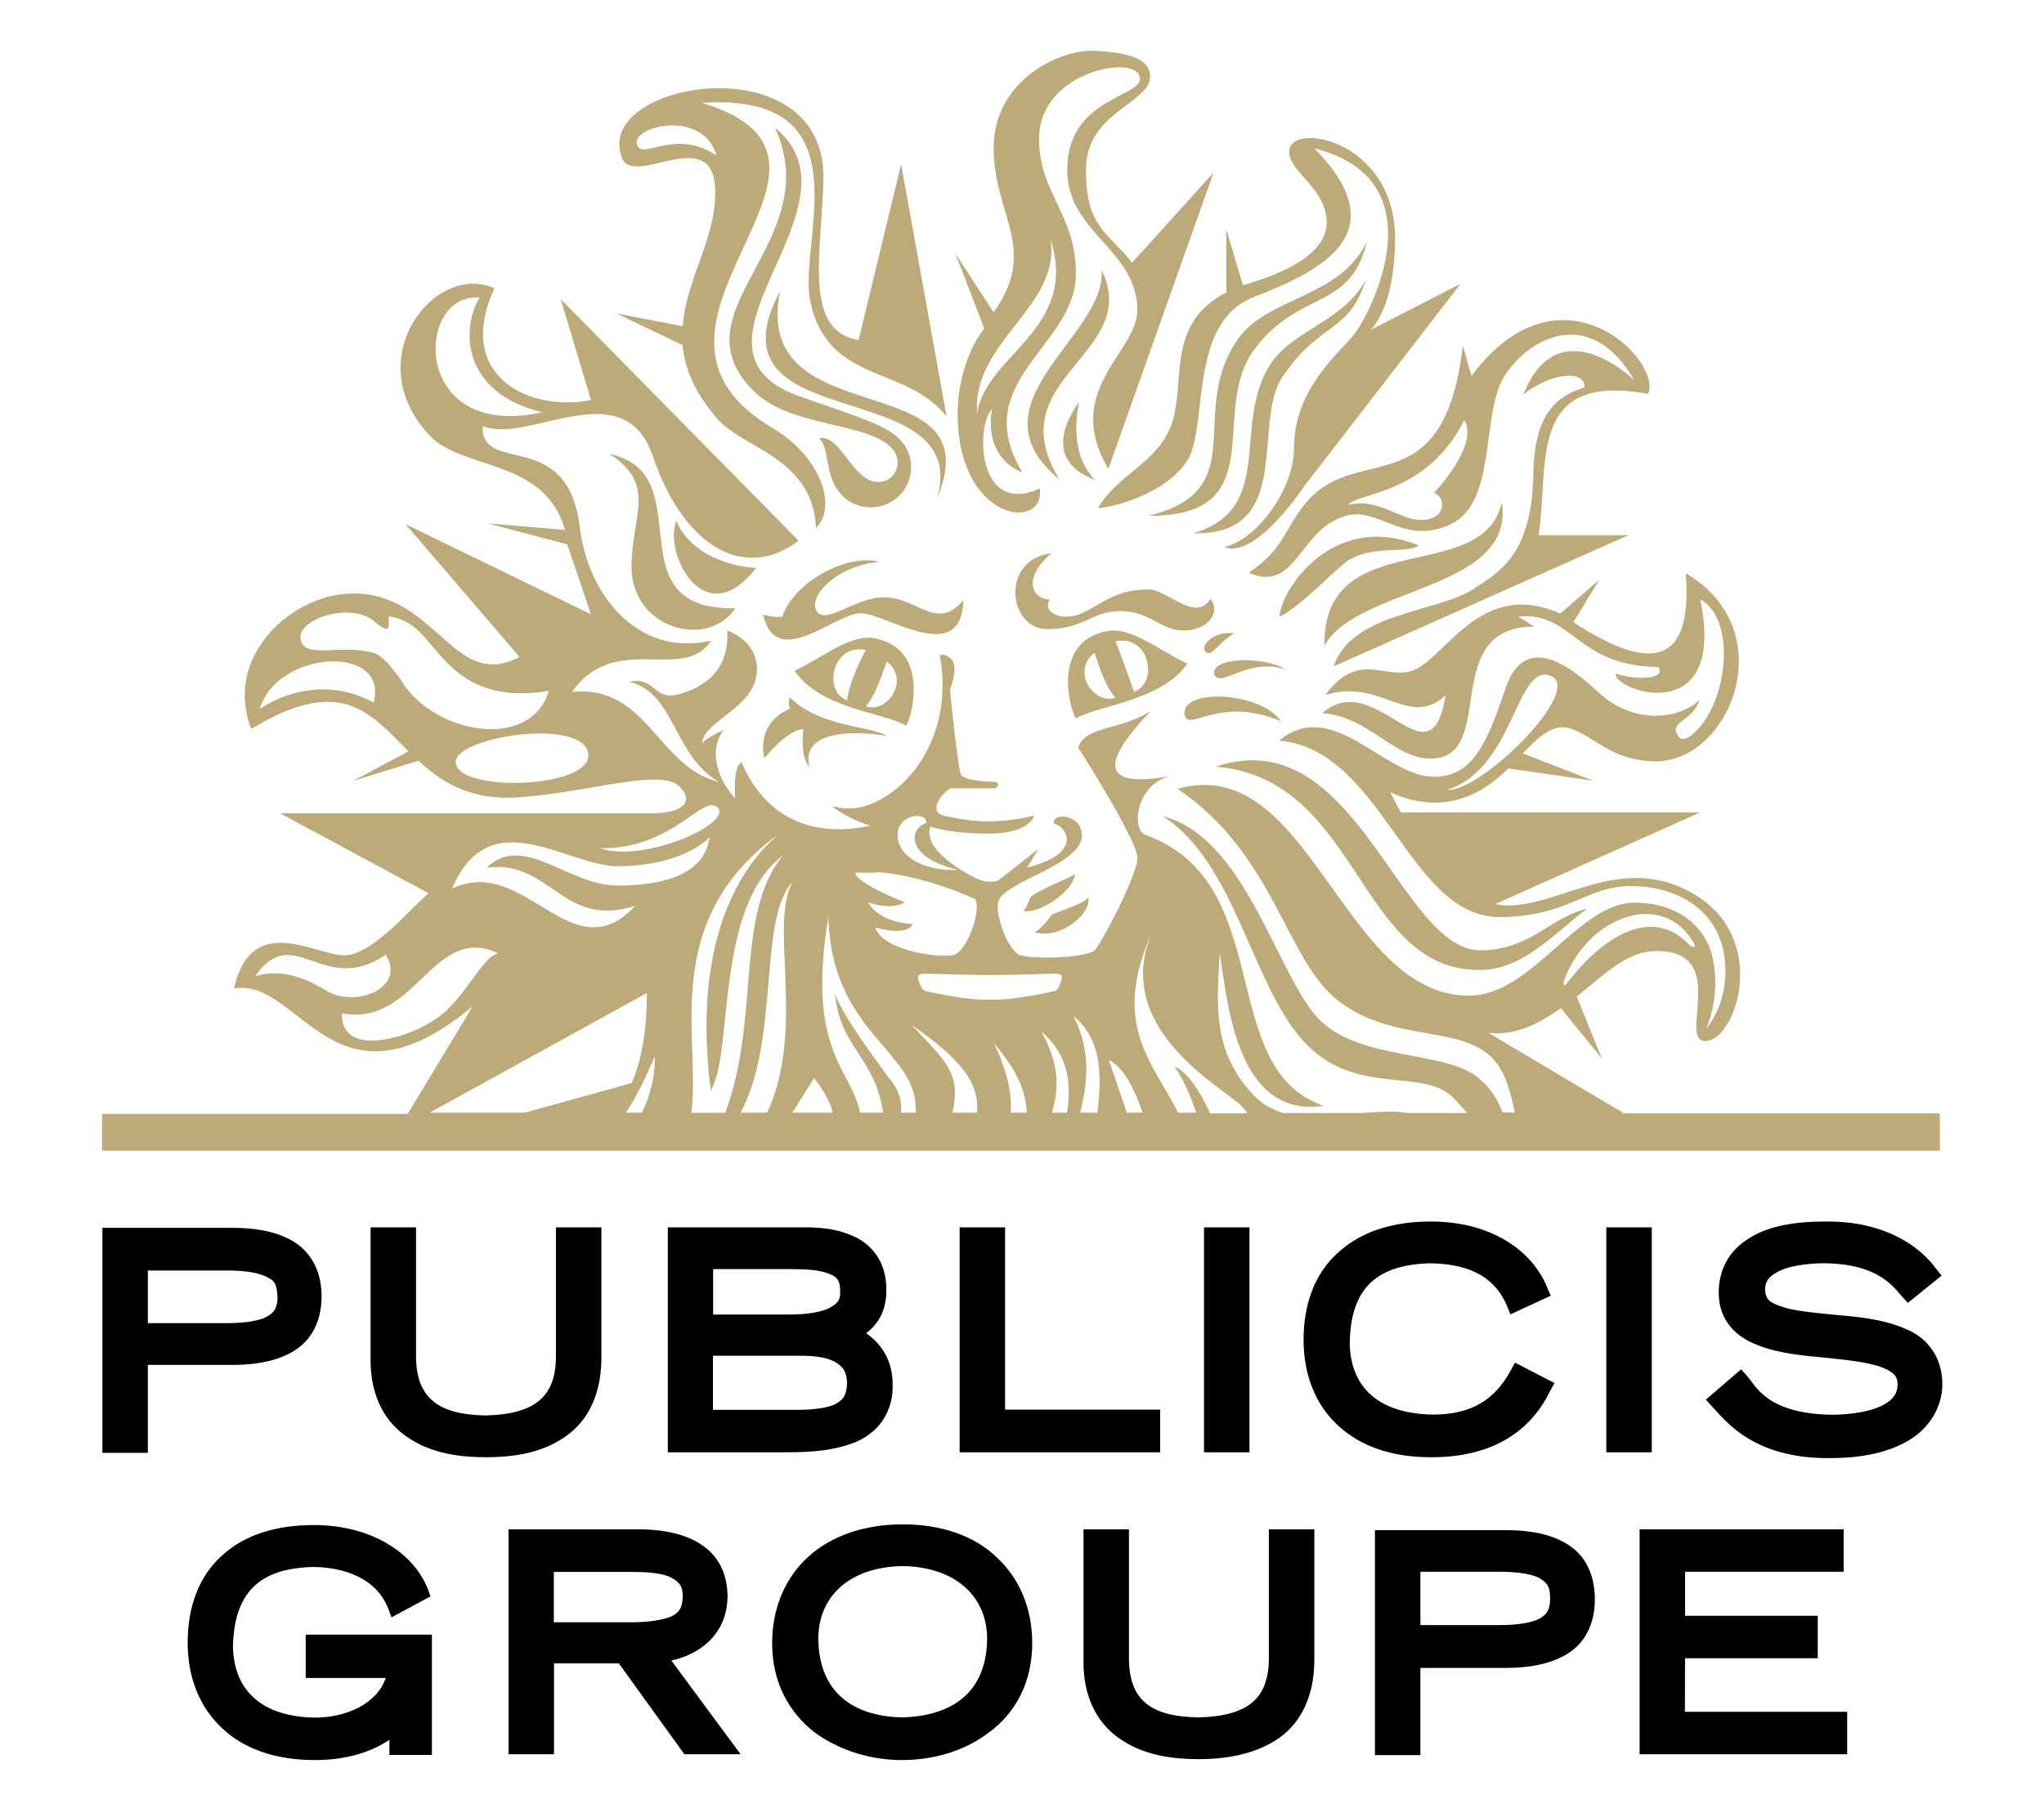
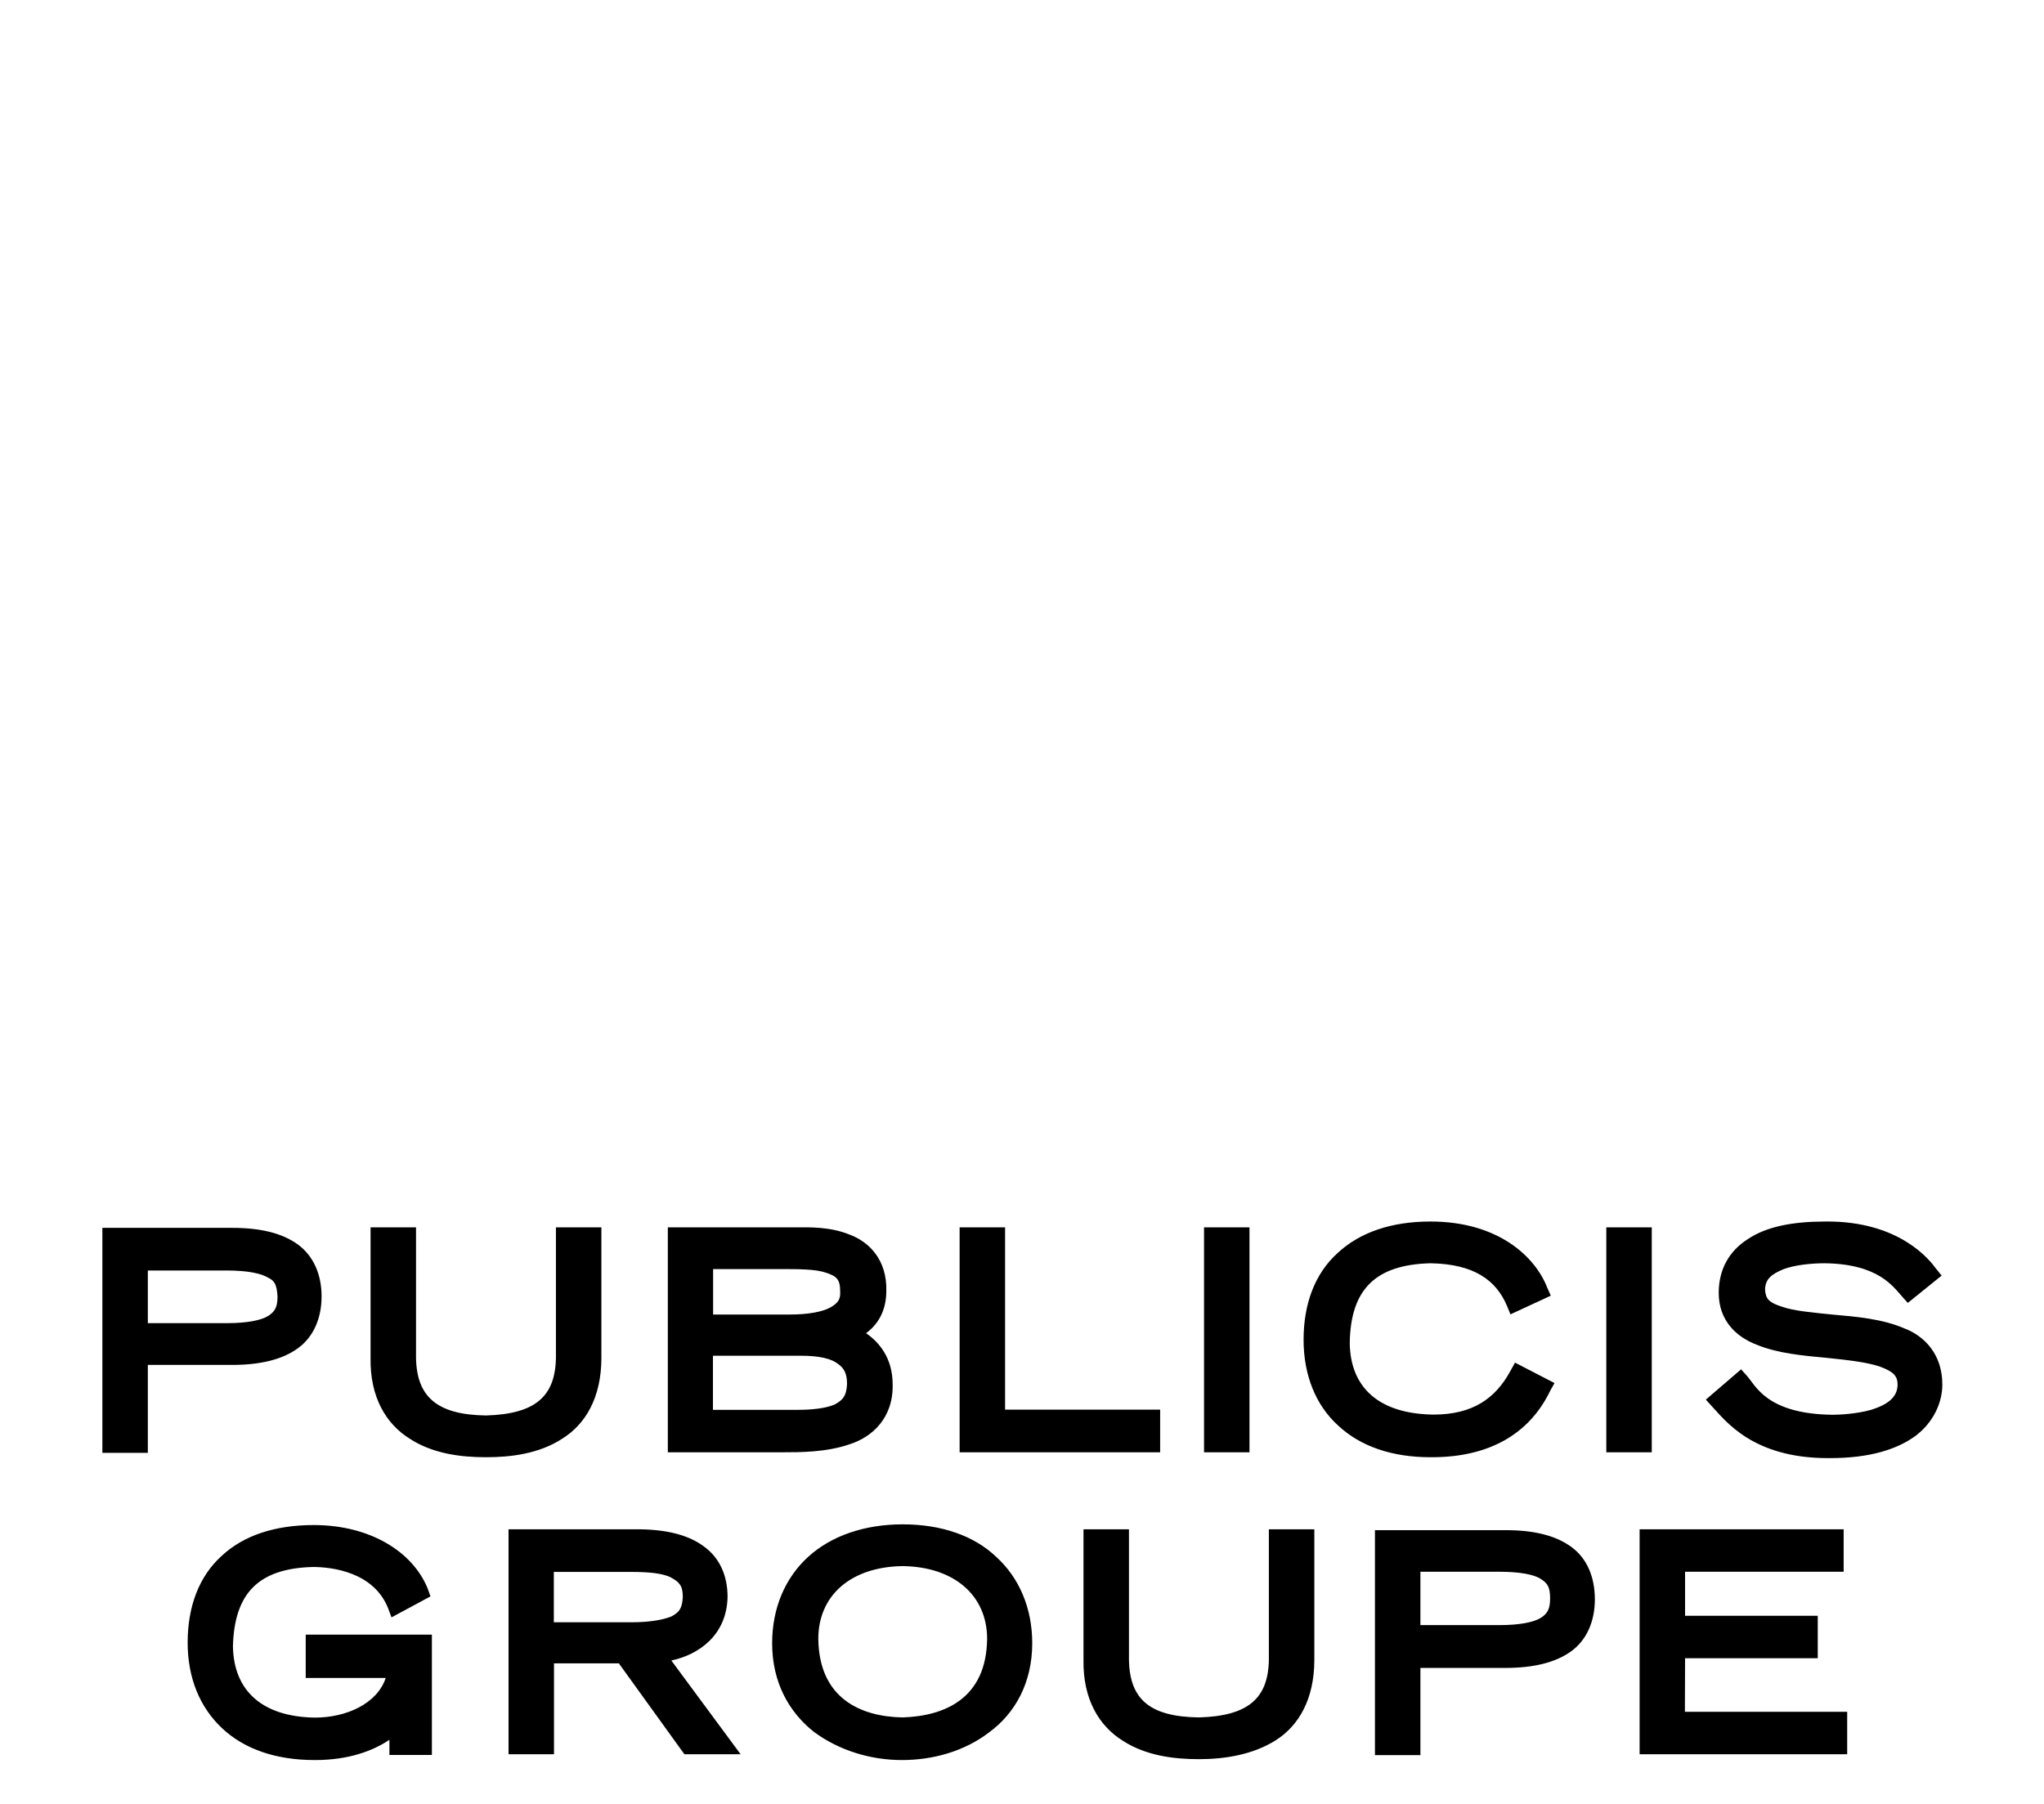
<svg xmlns="http://www.w3.org/2000/svg" viewBox="-580 1280 1160 1024">
  <path fill="#000000" d="M-496.1 2054.8h47.9c15.5 0 28.2-2.9 37.2-9.4 9-6.5 13.5-17.2 13.5-29.5s-4.5-22.9-13.5-29.5c-9-6.5-21.3-9.4-37.2-9.4h-73.7v127.7h25.8v-49.9zm73.6-38.8c0 6.1-1.6 8.6-5.3 11-4.1 2.5-11.9 4.1-23.7 4.1h-44.6v-29.9h44.6c11.9 0 19.6 1.6 23.7 4.1 3.7 1.7 4.9 4.1 5.3 10.7zm118.3 91.2c-14.3 0-30.3-2-43.4-10.6-13.1-8.2-22.5-23.3-22.1-45.8v-74.1h25.8v74.1c.4 22.1 11.9 32.3 39.7 32.7 27.8-.8 39.3-10.6 39.7-32.7v-74.1h25.8v74.1c0 22.5-9 37.6-22.1 45.8-13.1 8.6-29.1 10.6-43.4 10.6zm206.2-7.3c13.1-4.1 25-15.1 24.6-34 0-15.1-7.8-24.1-15.1-29.1 6.1-4.5 11.5-11.9 11.5-24.1.4-17.6-9.8-27.8-20.9-31.9-11-4.5-22.9-4.1-29.9-4.1H-201v127.7h65.1c10.1 0 24.8 0 37.9-4.5zm-8.6-22.5c-4.9 2-12.3 2.9-20.5 2.9h-48.3v-30.7h50.3c9.8 0 16.8 1.6 20.5 4.5 3.7 2.5 5.3 5.7 5.3 11.5-.3 6.8-2.4 9.3-7.3 11.8zm-2-55.3c-4.5 2.5-12.3 4.1-23.3 4.1h-43.4v-25.8h38.5c9.8 0 19.6 0 25.4 2 6.1 2 8.2 3.7 8.2 10.6.3 4.6-1.3 6.7-5.4 9.1zm187 82.3H-35.4v-127.7h25.8v103.5h88v24.2zm24.9-127.7h25.8v127.7h-25.8v-127.7zm198.9 88.4l-2.5 4.5c-11.9 24.6-34.8 37.6-67.1 37.6h-.8c-21.7 0-39.7-6.1-52.4-18-12.7-11.5-19.6-28.6-19.6-48.7 0-20.5 6.5-37.6 19.2-49.1 12.7-11.9 30.7-18 52.8-18 38.1 0 59.3 19.6 66.3 37.6l2 4.5-22.9 10.6-2-4.9c-6.1-14.3-18.4-23.7-43.4-24.1-31.1.8-45.4 14.7-45.8 45.4.4 25.4 16.8 40.1 47.5 40.5 22.1 0 35.2-9 43.8-25l2.5-4.5 22.4 11.6zm29.4 39.3v-127.7h25.8v127.7h-25.8zm190.7-38.5c0 10.2-4.9 21.3-15.1 29.1-10.6 7.8-26.2 12.7-48.7 12.7h-1.2c-42.6 0-58.1-21.3-65.5-29.1l-3.7-4.1 20-17.2 3.3 3.7c4.9 5.3 11 21.7 48.7 22.1 3.3 0 13.5-.4 22.1-2.9 9-2.9 14.7-7 14.7-14.3 0-4.9-2.5-7.4-10.2-10.2-7.4-2.5-18.4-3.7-29.9-4.9-13.1-1.2-27.8-2.5-39.7-7.4-11.9-4.5-21.7-13.9-21.7-29.5 0-13.1 5.7-23.7 16.8-30.7 10.6-7 25.4-9.8 43.8-9.8 42.1-.4 59.3 22.1 62.6 26.6l3.3 4.1-19.2 15.5-3.3-3.7c-4.9-5.3-13.1-18.4-43.8-18.8-7 0-16.4.8-23.3 3.3-7 2.9-10.6 5.7-10.6 11.9.4 4.9 2 7 9.4 9.4 7 2.5 17.2 3.3 28.6 4.5 13.9 1.2 28.6 2.5 40.9 7.8 11.9 4.5 21.7 15.1 21.7 31.9zm-928.8 142h71.6v68.3H-359v-8.6c-9 6.1-22.9 11.5-42.1 11.5h-.4c-21.7 0-39.7-6.1-52.4-18-12.7-11.9-19.6-28.6-19.6-48.7 0-20.5 6.5-37.6 19.2-49.1 12.7-11.9 30.7-17.6 52.4-17.6 31.9 0 56.1 15.1 64.6 36l1.6 4.5-22.1 11.9-2-5.3c-8.2-20.5-31.9-23.3-42.6-23.3-30.7.8-44.6 14.7-45.4 45 .4 25.4 16.8 40.1 46.6 40.5 17.6 0 35.2-7.8 40.1-22.5h-45.4v-24.6zm239.4-21.3c0-12.3-4.5-22.5-13.9-29.1-9-6.5-21.7-9.4-37.6-9.4h-72.8v127.7h25.8v-51.6h36.8l37.2 51.6h31.9l-39.3-53.2c15.5-3.3 31.4-14.3 31.9-36zm-25.4 0c-.4 6.5-2 8.6-6.5 11-4.9 2-12.7 3.3-22.9 3.3h-43.8v-28.6h43.8c10.2 0 18.4.8 22.9 3.3s6.5 4.5 6.5 11zm124.8-41.3c-21.7 0-40.5 6.5-53.6 18.4s-20.5 29.1-20.5 49.1c0 22.5 9.8 39.3 23.7 50.3 14.3 10.6 32.3 16 49.9 16s35.6-4.9 49.9-16c14.3-10.6 24.1-27.8 24.1-50.3 0-20-7.4-37.2-20.5-49.1-12.5-11.9-30.9-18.4-53-18.4zm47.9 65c-.4 33.6-23.7 43.8-47.9 44.6-24.1-.4-47.5-11-47.9-44.6 0-24.6 18.4-40.9 47.9-41.3 29.4.4 47.9 16.8 47.9 41.3zm159.9-62.2h25.8v74.1c0 22.5-9 37.6-22.1 45.8s-29.1 10.6-43.4 10.6-30.3-2-43.4-10.6c-13.1-8.2-22.5-23.3-22.1-45.8v-74.1h25.8v74.1c.4 22.5 11.9 32.3 39.7 32.7 27.8-.8 39.3-10.6 39.7-32.7v-74.1zm171.5 9.9c-9-6.5-21.3-9.4-37.2-9.4h-74.1v127.7h25.8v-49.5h48.3c15.5 0 28.2-2.9 37.2-9.4 9-6.5 13.5-17.2 13.5-29.5 0-12.8-4.5-23.4-13.5-29.9zm-11.9 29.4c0 6.1-1.6 8.6-5.3 11-4.1 2.5-11.9 4.1-23.7 4.1h-44.6v-30.3h44.6c11.9 0 20 1.6 23.7 4.1 4.1 2.5 5.3 5 5.3 11.1zm76.5 64.3h92.1v24.1H350.5v-127.7h115.8v24.1h-90v25h75.3v24.1h-75.3l-.1 30.4z" />
-   <path fill="#BCAB78" d="M341 1911.6l-76.5-45.4c15.1 2 28.6-4.9 41.3-13.9l23.3 28.6-14.3-35.2c15.5-12.3 28.2-25.4 44.2-25.8 43.4-1.2 13.1 50.7 28.6 51.1 17.6 0 36.8-57.7-5.7-83.1-43.8-26.6-82.2 11.9-113.3 5.3l116.2-52H215l-6.1-11.5c30.7 13.9 52.8.8 67.1-13.5l48.3 7-40.1-15.5c9.4-9.8 17.6-17.6 27.8-13.9 14.3 5.3 22.9 18 47.5 18.4 42.1.4 72.8-74.1 17.2-106.8 4.1 53.2-20.5 56.1-63.8 27.8l14.7-24.1-22.1 19.2c-41.3-18.4-61.4 18-79 29.9s-33.6-11.9-54.4 16.4c31.5-10.2 47.5 19.6 68.3 0-8.6 53.6-39.3-16.4-70 10.2 26.6 2 40.5 25.8 61.4 25.8 38.9 0 4.1-74.9 58.9-74.9l-9-5.7c31.1-2.9 32.7 28.2 79.4 28.6 4.9 7-12.3 7.8-24.1 3.7-2 9.8 63.4 32.3 47.9-42.1 20.5 11 16 58.1-3.3 75.7-3.7 3.3-7.4 5.3-9.4 1.6-5.3-7.8 8.2-7.8 12.3-20-14.7 12.7-39.7 11.9-56.9-4.1-17.2-16-42.6-35.2-53.6-1.6s-20 49.1-40.1 49.1c-27.8.4-57.3-45.8-88-20.5 58.9 5.3 72.8 99 124.4 100.2 40.1 0 49.1-17.6 75.3-17.6s53.6 13.9 53.6 48.3c0 20.9-11 32.7-11 32.7s8.2-16.8 4.1-38.5c-3.7-20.5-21.3-33.1-44.6-33.1-32.3 0-58.1 52.8-94.1 52.8-72 0-90.4-138.7-165.3-117.4 55.2 37.2 61.4 97.4 91.2 120.3 30.3 23.3 66.3 13.9 85.9 31.1 8.2 7 11.5 19.2 14.3 32.3h-7c-2.5-6.5-6.1-13.1-11.9-18-17.2-18-69.1-10.2-92.9-35.6-23.7-25.8-41.3-102.7-88-114.6 40.9 26.2 49.9 93.7 79 126.8 29.1 33.1 67.9 15.5 85.5 32.7 3.3 3.3 5.7 6.1 8.2 9H219c-2.9-.4-6.1-.8-9.8-.8-5.3 0-11 .4-16.4.8h-44.6c-6.1-2-11.9-4.9-16.8-10.2-23.3-24.6-20.9-50.3-19.2-80.6 4.5 28.6 9.8 94.1 58.9 86.7-61.8-21.3-25.8-126.8-101.1-153.8-8.2-2.9-5.3-29.5 15.1-33.6-40.9 7.8-40.5-7-11.9-36.8-17.6 11.5-37.2 8.2-41.3 20.9 0 0 33.6 52.4 33.6 62.6s-22.1 51.6-24.6 52.8c-8.2 4.5-35.2 4.5-41.7 2.5-7-2-15.5-24.6-12.3-31.5 5.3-11 46.2-20 47.1-36 .4-12.7-16.8-13.9-16-7.4 9.8 3.3 14.3 18-15.1 25l6.5-10.6s-21.7 17.2-22.9 18-6.1 1.2-9.4 0c-3.3-.8-34.4-16-29.1-30.7 0 0 9.4 4.1 33.1 4.1S6.9 1743 6.9 1743s-12.7 3.3-25.4 3.3c-13.1 0-25.8-3.3-25.8-3.3-10.2-2.5.8-15.1 4.1-15.5h24.6c1.6 0 3.7-3.3 0-3.7-2.5 0-18-.4-19.2-4.5-2-6.5-6.1-47.9-6.1-47.9s5.3-12.7.8-17.2c-4.5-4.1-6.5-2-6.5-2 10.2 57.3-33.6 92.9-58.5 85.9l-2.9-.4c5.7 4.1 12.7 8.2 22.1 11-46.6 9.8-65.9-18.4-73.2-36-4.1 2-4.1 13.1-3.7 20.5-9.8-10.6-15.5-27-6.5-38.9-11.9 5.7-12.3 7.8-12.3 7.8.4-9.8 17.6-16.4 26.2-27.8 8.6-11.5 7-29.1-11.9-36.4 1.2 17.6-7.4 29.9-25.4 35.6-17.2 5.7-14.3-9.8-30.3-6.5 26.2 6.1 25 42.1 51.1 56.9-34.8-8.2-40.9-55.6-83.5-51.1 24.6-34.8 63-4.9 79-29.1-41.3 9.4-69.6-25.4-74.5-63.8-6.5-58.1-56.1-29.5-55.2-58.1 25 11 80.2-31.5 96.6 17.2 17.2 50.7 51.6 71.6 82.7 47.9l-135-137.1 17.2 57.3c-35.2 7-77.7-13.9-54.8-63.4-33.6-15.5-77.7 40.1-36.8 83.5 18.8 20 65.1 12.7 76.9 53.6l-43.8-3.7 45 11.9 13.5 39.7-105.2-51.1 64.6 75.3c-37.6 20-47.1-37.2-95.7-36-34 .8-72.4 36-56.5 76.9 51.1-31.1 67.5-9 89.2 12.7l-31.5 16.8 37.2-11.5c13.1 12.3 29.5 22.5 56.1 20.9 44.2-3.3 83.1-17.6 92.9-5.3 7.8 9-1.2 14.3-17.2 14.3H-421l84.3 45.4c-8.2 6.1-31.5 35.2-47.9 35.2s-52.8-25-62.6 18.8c37.6-6.5 56.5 75.7 135.4 10.2l-36.8 61h-173.5v20.9h1043V1912H341v-.4zm-40.9-247.9c19.2 8.2-40.5 66.7-58.9 64.6 38.1-11.4 39.3-72.8 58.9-64.6zm7.8 172.2c13.5-36 56.1-51.6 73.7-20 .8 1.6-.4 2.9-3.7-.4-22.1-22.1-50.3-1.2-67.9 21.7-2.5 3.7-3.3 1.6-2.1-1.3zm-615.8-387c-11 19.2-9 54.4 35.6 65.1-74.5 16.7-72.4-68-35.6-65.1zm-60.1 229.9c-34.4-18.8-64.6 3.7-64.6 3.7 10.1-34 73.6-36.8 64.6-3.7zm15.1-13.5c-5.3-7-9.4-12.7-15.1-14.7-7.4-2-15.1-2-22.5-1.6-8.6.4-16.4.8-18.4-4.5-1.6-3.7 0-7.4 4.5-10.6 4.5-3.3 11.5-5.7 18.4-6.1 7.8-.4 14.3 1.2 18.8 5.3 4.5 3.7 6.1 4.1 7 3.7 1.2-.4.8-3.3.8-4.9 0-1.2-.4-2.5.4-2 12.3 2 18 9.4 24.6 17.2 10.6 12.7 26.6 31.9 65.9 25-10.4 35-66.8 24.3-84.4-6.8zm31.5 47.9c-2-15.1 74.5-26.6 75.3-4.5.4 18.8-72.8 21.3-75.3 4.5zm267.2 33.9c-10.2 3.3-11.9 19.6 17.6 26.6-9.4 1.2-33.1-2.9-34-19.2-.4-12.7 16.8-13.9 16.4-7.4zm-28.7 27.9c27.4 1.6 56.5 15.5 56.5 15.5 3.3 7-4.9 29.5-12.3 31.5-6.5 2-39.7-1.6-44.6-15.5 19.6 5.3 21.3-2 21.3-2s-18 0-25.4-12.3c14.3 4.9 20.9 0 20.9 0s-27.4-10.6-28.2-16.8h11.9v-.4zm-89.6-36.4c7.8 9-42.1 31.5-67.1 22.9 41.8.8 59-31.9 67.1-22.9zm-57.2 33.1c28.6 0 45.4-9.4 52.4-16.4-2.9 20.5-24.6 27.4-52.4 27.4-27.8 0-53.2-30.3-74.1-10.2 36.8-4.5 42.6 34.8 84.3 21.7-36 38.9-62.6-29.5-103.9-9.8 21.2-50.3 65.4-12.7 93.7-12.7zm-205.5 62.6c21.7-31.9 38.5 11.9 74.1-12.3 11.9 18.8-17.2 30.7-34.4 20-17.1-10.6-30.7-11-39.7-7.7zm104.8 22.5c-16 12.3-56.1 24.6-55.6-1.6 42.1 8.2 51.6-51.6 88.8-34-9.5 2.1-17.7 23.7-33.2 35.6zm-5.7 54.8l123.2-67.9c0 22.5-3.3 38.9-8.6 51.1l-60.6 16.8h-54zm120.3 0h-9c6.1-9 11-19.6 16.4-31.9.3 7.4-1.3 20.1-7.4 31.9zm28.2 0c5.3-43.4-18.4-108 49.1-157.9-9 8.2-51.1 45-38.1 145.3 13.1-21.7 2-103.9 40.9-133.4-27.4 33.6-12.7 92.5-32.7 146.1h-19.2v-.1zm43 0h-15.1c22.5-42.1 9.8-110.1 29.5-130.9-13.6 24.1 7.7 83.1-14.4 130.9zm14.3 0l12.3-19.6c6.1 7.8 9.4 14.3 10.6 19.6h-22.9zm69.9 0h-8.2c.4-6.1-.8-11.9-5.3-17.6-31.1-41.3-32.3-50.3-32.3-50.3 2.9 31.5 22.5 35.6 27.4 67.9h-13.1c-4.9-24.6-29.5-34-18.8-106l.8-5.3c1.6 65.5 49.5 76.1 49.5 108.4.5.9 0 2.1 0 2.9zm34.8 0h-13.9c5.3-22.5-4.1-29.5-23.3-49.9 28.6 19.7 38.9 33.6 37.2 49.9zm-29.4-69.1c-2.5-.8-4.1-7-4.1-8.2 0-.4.8-1.6 4.1-1.6 0 0 24.6.8 36.8.8 12.7 0 36.4-.8 36.8-.8 3.3 0 4.1 1.2 4.1 1.6 0 1.2-1.6 7.8-4.1 8.2 0 0-23.3 5.7-37.2 4.9-12.7.8-36-4.9-36.4-4.9zm48.7 69.1c.4-10.6-1.6-22.9-9.8-39.7 14.3 16.8 18.4 28.6 18.8 39.7h-9zm31.9 0H17c3.7-12.7 4.9-26.6-6.1-46.2 15.9 13.9 17.1 29.9 14.7 46.2zm17.2 0H33c4.1-16.4 6.5-34-3.7-54.8 16.3 13.5 15.9 34.4 13.5 54.8zm16.7 0l-10.2-29.9c8.2 4.1 13.9 15.1 19.2 29.9h-9zm47.1 0c-6.1-13.1-12.7-22.9-20-26.2 5.3 7.8 9 16.8 12.3 26.2H88.6c-14.7-29.1-38.9-50.7-13.9-104.3-25.4 54.8 37.2 88.8 49.1 99.8 1.2 1.2 2.9 2.9 4.1 4.9h-21.3v-.4zm-90.8-291.3c-4.9 7.4 7.4 13.5 20 7 11-5.7 18.4-12.7 36-12.7 11 0 26.6 19.2 35.2 5.3 6.1 8.2-2 18-15.1 18-13.5 0-19.2-11-36-11s-20 10.2-41.7 10.2c-22.1 0-26.6-39.7 2.5-43-16.9 14.3-10.8 26.2-.9 26.2zm180-203.4c-9.4 40.1-38.5 27-64.2 61.8s11 94.5-59.7 94.1c59.3-14.7 21.7-58.1 50.3-99.8 16.3-24.5 58.9-23.7 73.6-56.1zm-163.3 91.3s-7.4 28.2 9 44.2c-34.7-12.7-9-44.2-9-44.2zM195 1439c-9 29.5-26.2 24.6-45 52-21.7 24.1 7 93.3-52.8 91.7 47.5-13.9 21.3-62.6 44.2-96.6 12.7-18.8 40.9-23.7 53.6-47.1zm-9.9 159.2c-7.4 4.9-27 26.2-38.9 31.9 0-13.9 29.5-60.6 79-40.5-5.7 4.9-26.5-.4-40.1 8.6zm-35.5 61.8c-22.1-7-36.8 11-40.5 2.9-2.1-10.3 29.4-10.3 40.5-2.9zm22-13.5c-.8-69.1 90-33.1 100.7-81.4 7.8 50.3-81.4 47.4-100.7 81.4zm-24.5 43c-34.8-15.1-53.2 6.5-54.8-3.7-2.5-15.2 42.9-13.5 54.8 3.7zM45.2 1433.3c23.3 47.9-59.3 61-24.1 118.7-52.4-43 27-81.4 24.1-118.7zM.6 1797.1c2-1.2 3.7-7 4.5-8.2 9-6.1 20-9.4 25-12.7-.8 9.8-20.5 22.9-29.5 20.9zm-83.9-154.7c-13.9-2.9-29.9 11-45.8 18.4 15.1 21.7 49.5 23.3 63.4 31.1 3.3-4.9 13.5-43.4-17.6-49.5zm-15.9 35.2c-14.3-5.3-8.2-32.7 10.6-28.6-1.2 2-9.8 18.4-10.6 28.6zm10.6 3.3c6.1-6.5 10.6-22.9 11.9-25.4 13.5 10.6 0 29.9-11.9 25.4zm-2.8-52.8c-15.1 0-47.9 33.1-55.6.8 0 0 4.9 1.6 11 1.2 5.7-18.8 36.4-36.4 55.2-31.1-22.1 1.6-38.9 17.2-36.4 26.2 3.3 11.9 22.5-6.5 38.9-6.1 19.2 0 29.9 19.6 45 1.6-.9 38.5-44.2 7.4-58.1 7.4zm53.6-204.2l16.4 42.6s-15.1 17.6-15.1 48.7c0 61 49.9 66.7 46.6 42.1-35.2 16-36.8-34.8-27-45.4 0 0-6.5 26.6 17.2 36.4-31.5-52 30.3-71.6 30.3-112.9 0-34.4-21.3-45.8-20.9-77.3.4-38.1 56.5-47.9 57.3-33.6.4 10.6-40.9 11.5-41.3 51.1-.8 36.8 40.5 45.8 39.7 81.4-.8 23.3-42.6 45-16.4 89.2l59.7-168.2-46.2 51.1c-14.7-18.4-26.2-20-26.2-52.8s36.4-37.6 36.4-52.8c0-12.3-18.4-13.9-31.5-14.7-20.5-.8-57.3 17.2-57.3 55.2 0 38.1 25.8 57.3 0 93.3l-21.7-33.4zm54-8.2c16.4 51.6-37.2 65.5-41.7 99.4-3.3-41.3 47.8-60.9 41.7-99.4zm-136.7 300.4l-1.6-2.9c-3.7-6.1-2-19.2-2-19.2-8.6-.4-22.1 16.4-22.1 16.4s-5.7-19.6 14.7-28.2c-1.6-2.9-.4-6.5-.4-6.5 16.8 17.2 47.1 16.4 55.2 22.1 0-.2-51.2-9.2-43.8 18.3zm-109.7-258.2l37.6 18c1.2 13.1 6.5 26.6 19.6 41.7 14.7 17.2 54.4 22.1 56.1 62.2 12.3-12.3 2.5-40.5-24.1-56.5-101.1-58.9 68.3-151.8-40.5-184.9 94.1-6.1 54 79 61.4 112.9 10.2 47.1 54 35.6 77.3 65.1l-25.8-143.2-24.1 99.8c-31.9-4.9-20.9-50.3-20-91.2 1.6-78.2-132.2-55.6-114.2-11.9 7 16.8 52.4-20.9 52.8 18.8.4 27-16.8 50.3-18.4 76.5l-37.7-7.3zm12.7-94.1c-9-11 36-23.7 44.2 4.5-22.1-14.8-39.7.4-44.2-4.5zm169.4 198.8c20-71.6-133.8-33.1-89.2-117.4-16.8 83.5 121.5 40.1 89.2 117.4zm158 152.6c79.8-27 104.3 105.2 151 104.3 28.6-.8 39.3-19.2 60.1-23.7-14.3 9.4-34.8 34.4-60.1 34.8-70.4 1.7-68.8-108.8-151-115.4zm-180.5-172.6c0-3.3-1.2-6.1-3.7-8.6-14.7-14.7-58.1-11.5-78.2-32.3-45.8-45.4 42.1-84.3 12.3-149.3 54.8 45-64.2 126 15.1 153 33.6 11.5 45 15.5 53.2 21.7 5.3 4.1 9 10.6 9 18 0 12.7-10.2 22.9-22.9 22.9-7 0-13.1-2.9-17.2-7.8-9-9.4-6.1-26.6-12.3-31.5 10.6-2 16.4 16.4 27 22.9 2 1.2 4.1 2 6.1 2 6.3.4 11.6-4.5 11.6-11zm-125.6 33.1c8.2 19.2 31.1 26.2 45.4 26.6-29.8 38.5-52.8-9-45.4-26.6zM7.2 1809.3c4.1-2.5 7.8-7.4 9.8-10.2 13.1-4.9 19.6-7.4 20.5-9.8 2.4 8.6-14.8 24.1-30.3 20zm113.3-169.8c-9 4.9-13.5 15.1-16.8 9.8-2-2.8 4.9-11.4 16.8-9.8zm-26.6 17.2c-16-7.4-32.3-21.3-45.8-18.4-31.5 6.1-20.9 44.6-17.6 49.5 13.9-7.8 48.3-9.8 63.4-31.1zm-30.3 16s-9.4-26.6-10.6-28.6c19.2-4.2 24.9 23.3 10.6 28.6zm-22.5-22.1c1.2 2.5 5.3 18.4 11.9 25.4-11.9 4.5-25.4-14.8-11.9-25.4zm121.5-86.8c-13.9 15.5-13.1 27.8-34 41.3 27.4 11.9 28.2-24.6 55.2-32.3 18.8-5.3 32.7 17.2 59.3 4.9s17.2-61.8 30.3-83.5c13.1-21.7 48.7-42.1 74.1 1.6 0 0-43-42.1-63 8.2 13.9-11.5 34.8-15.1 34.8-4.1-11 3.7-28.6 9.8-29.1 49.1-.8 45.8-19.2 55.6-33.6 65.1-20.9 13.9-69.1 13.1-79.8 44.2l167.4-74.5h-51.1c6.5-37.6-7.8-93.3 62.2-80.2 8.6-18.4-49.5-78.2-100.2-10.2l-4.9-17.2c-10.6 90.5-58.5 55.3-87.6 87.6zm88.4-45.4c8.6 14.7-17.2 41.3-17.2 41.3 6.5 2.5 6.5 12.3-2 14.7-15.1 4.5-27.4-12.7-46.6-7.8 4-6.9 44.5-5.2 65.8-48.2zm-472.6 83.5c0-29.5 14.7-46.2-12.3-64.2 52.8 11.5.8 88.8 71.2 87.6-15.5 23.2-58.5 12.2-58.9-23.4zM116 1446v-35.6l9.4 31.5c21.3-6.1 48.3-17.2 47.5-36.4s-20.9-27.4-21.3-39.3c-.4-17.6 60.1-7.4 60.1 49.1 0 40.1-13.9 52-13.9 52l51.1-26.2-88.8 115s-27.4 41.7-45.4 34.4c17.2-3.3 39.7-31.5 39.7-56.5 0-33.6 26.2-54 34.4-64.6 8.6-11 48.7-87.2-22.9-105.2 46.6 47.5 5.3 69.1-34 84.3-37.6 14.3-26.2 72-37.6 92.1-12.3 20.5-45 27.8-51.1 27.8 11-19.2 33.6-25.4 41.7-47.5 8.2-23.3-3.7-57.3 31.1-74.9z" />
</svg>